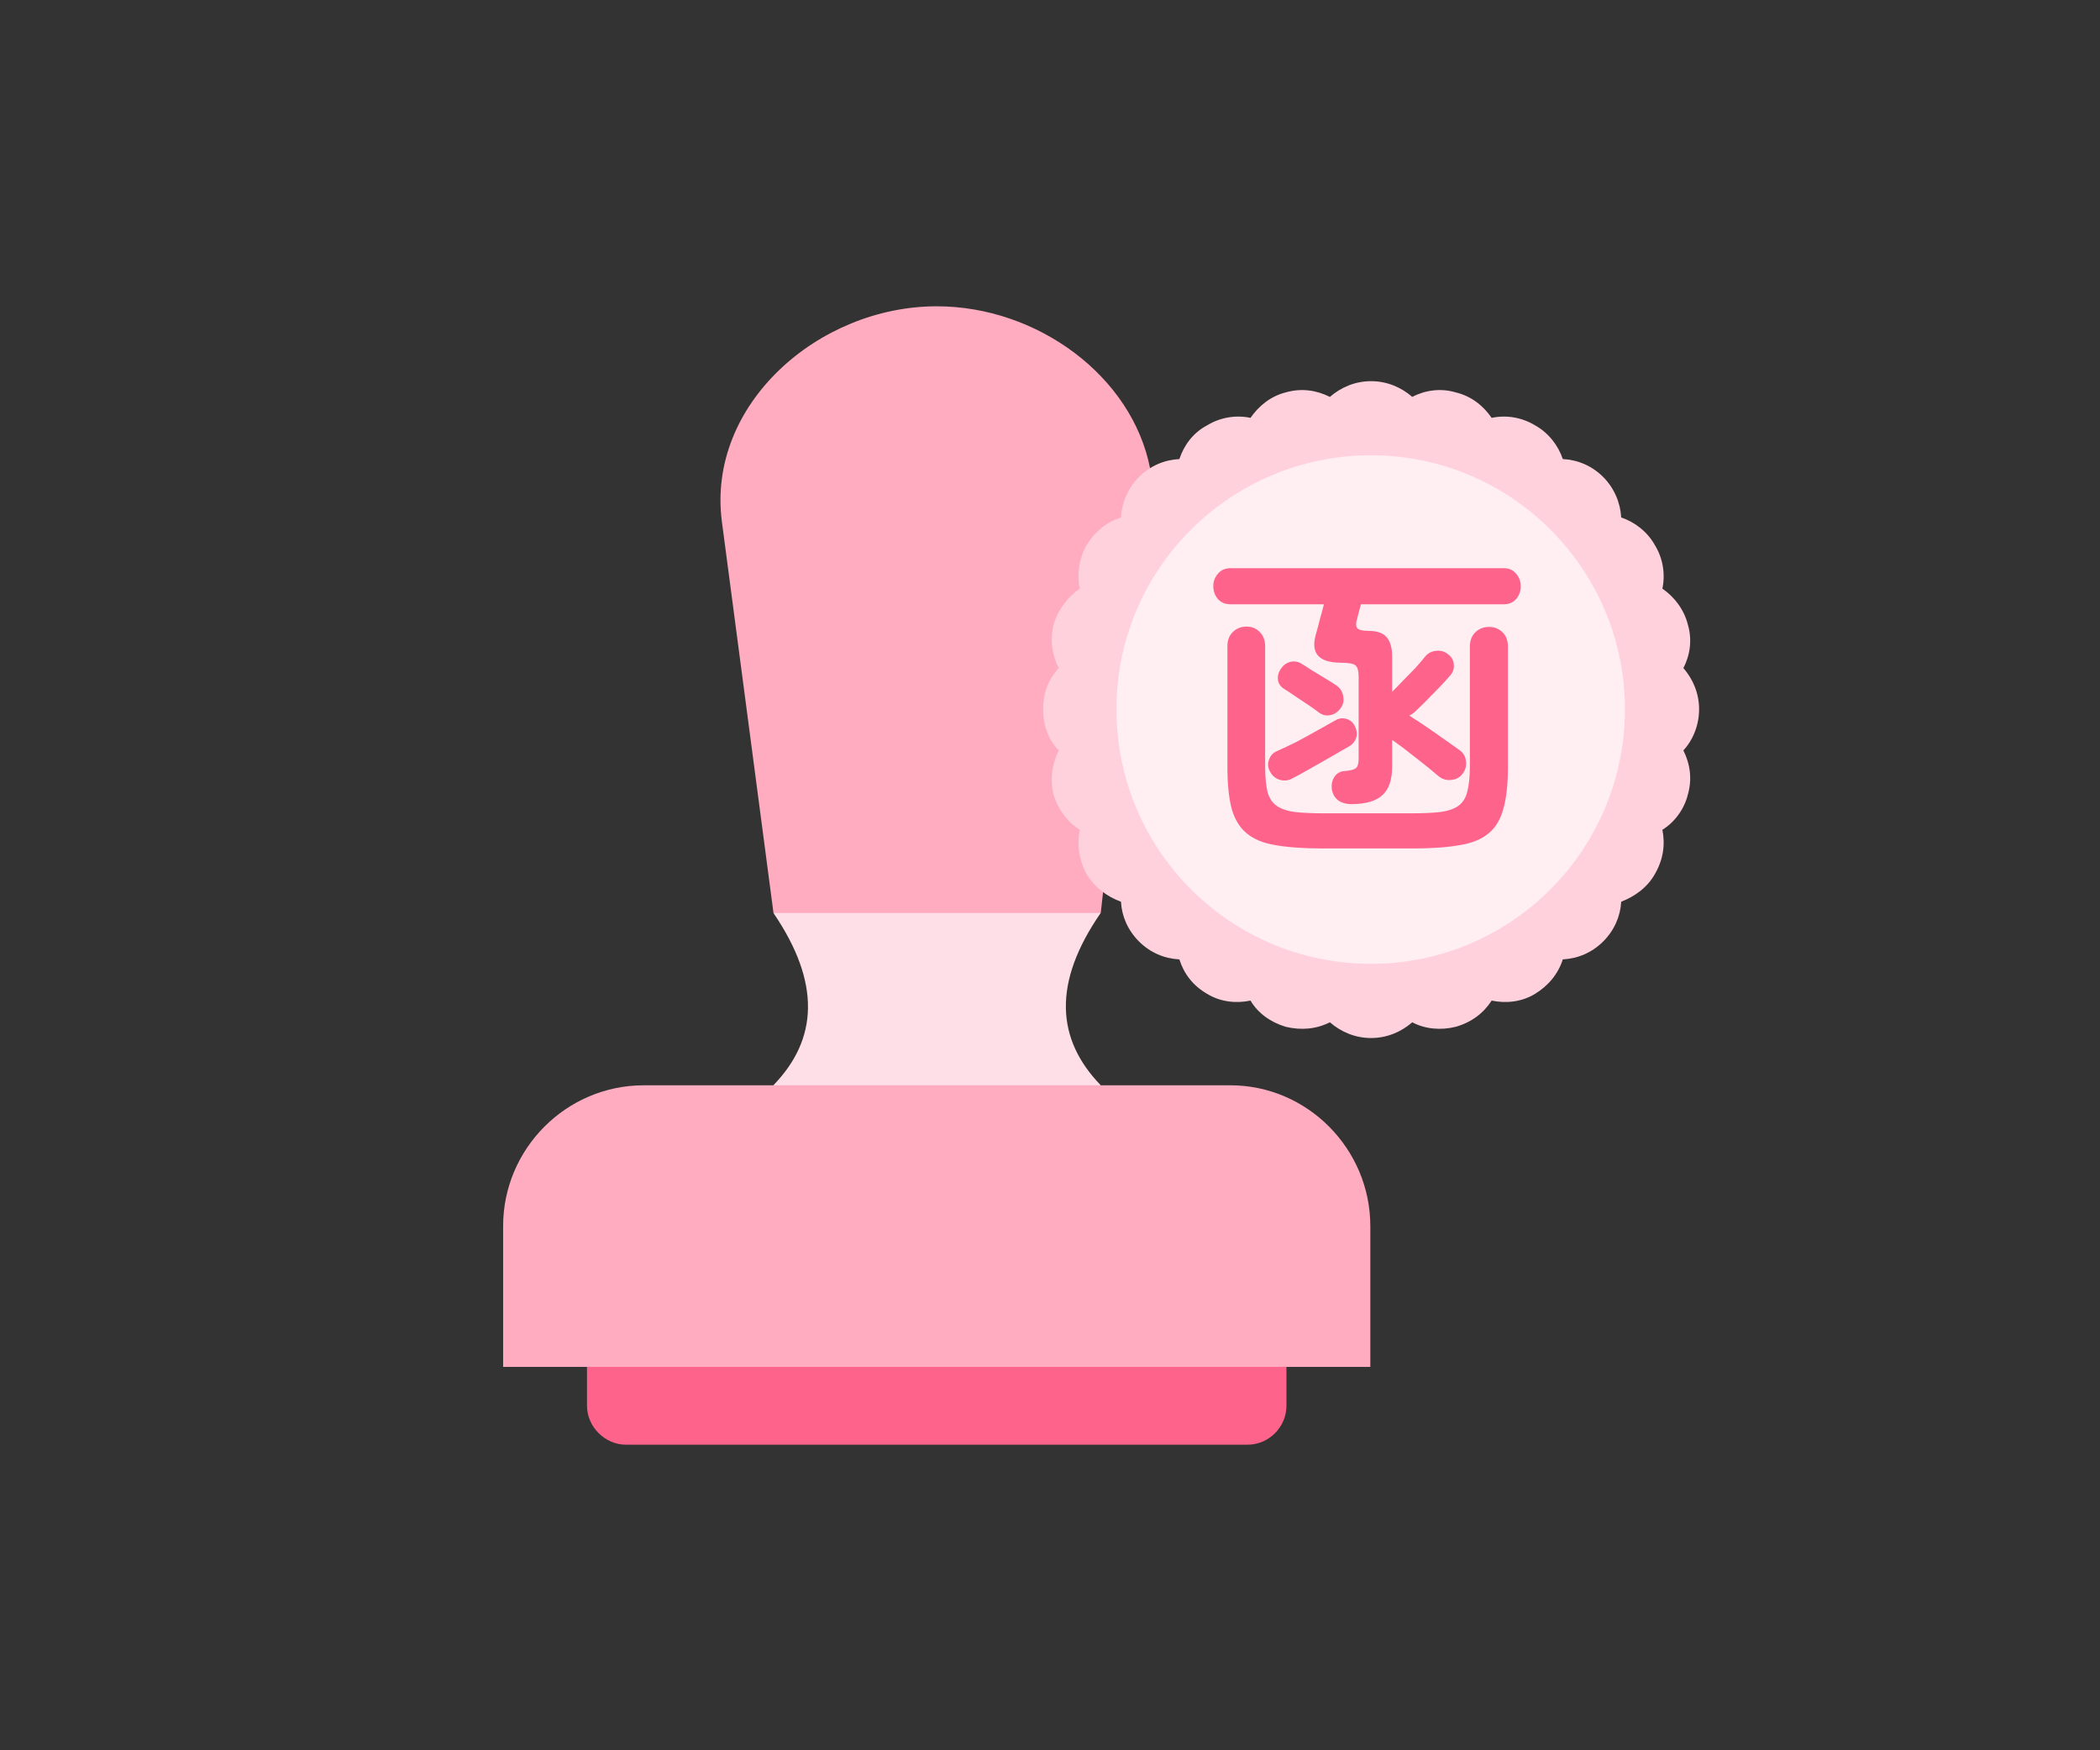
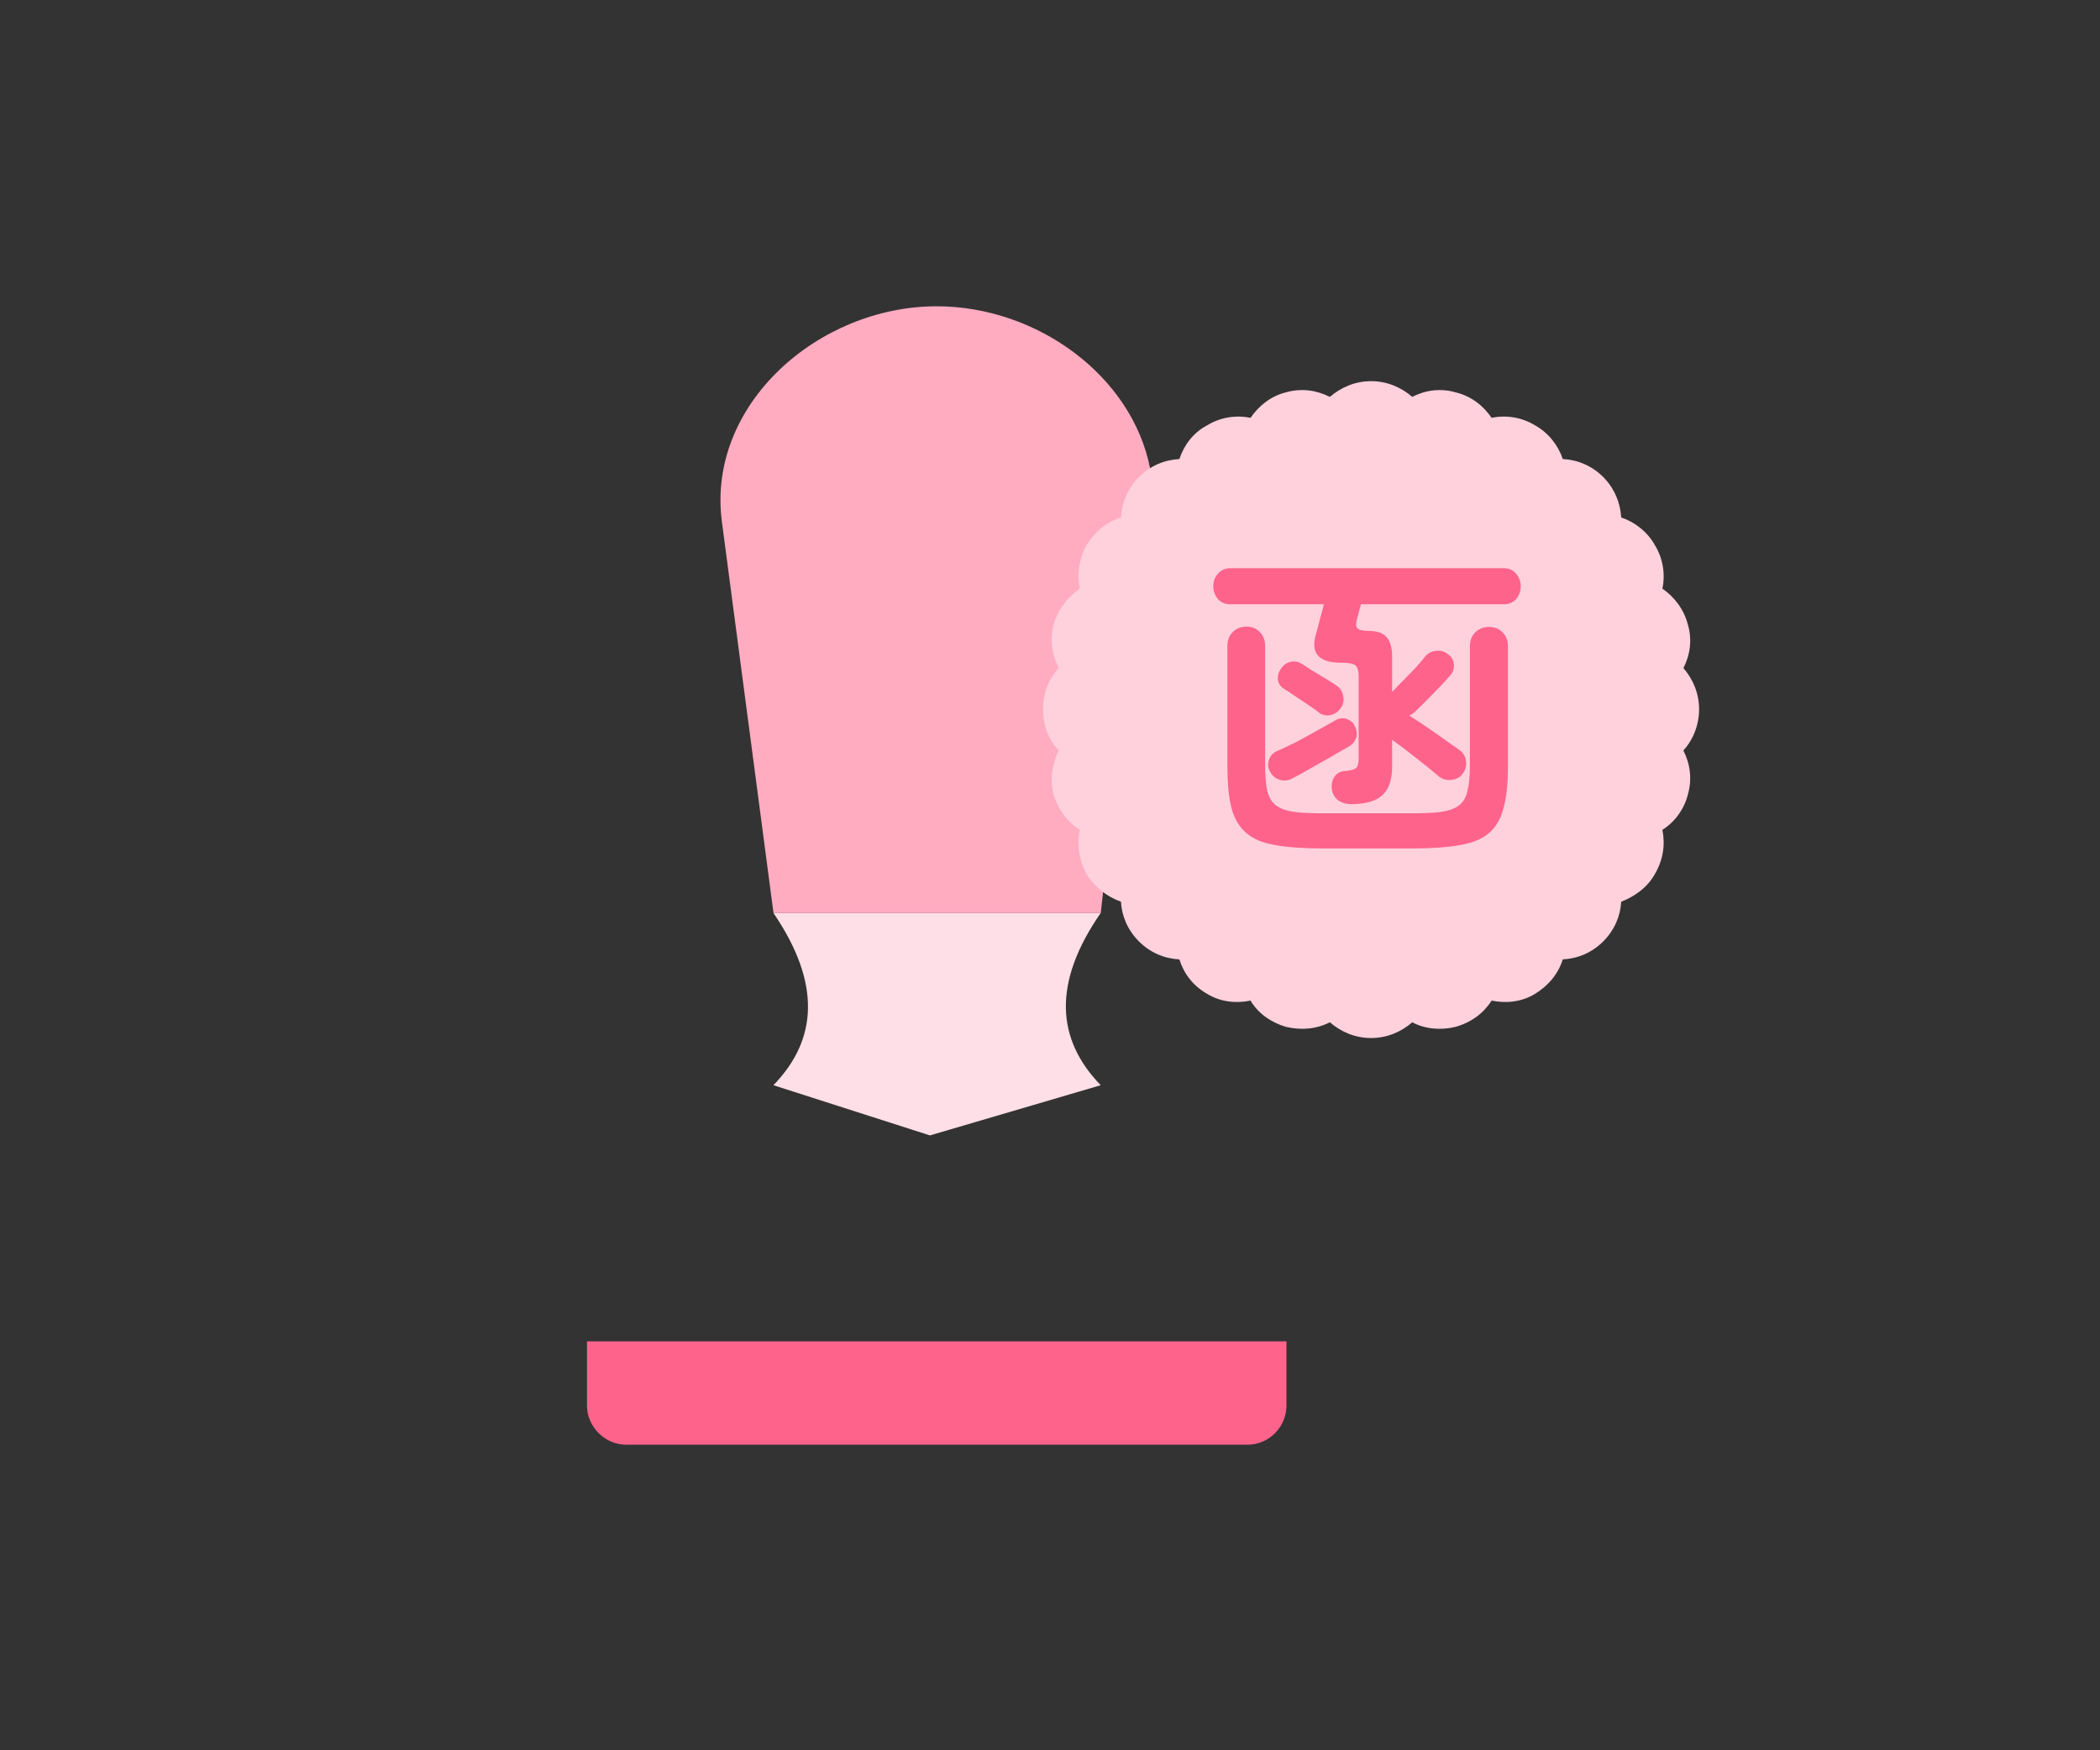
<svg xmlns="http://www.w3.org/2000/svg" width="96" height="80" viewBox="0 0 96 80" fill="none">
  <rect x="0" y="0" width="96" height="80" fill="#333333" stroke="none" />
  <path fill-rule="evenodd" clip-rule="evenodd" d="M26.834 61.309H58.809V64.253C58.809 65.211 58.021 66.033 57.029 66.033H28.614C27.656 66.033 26.834 65.211 26.834 64.253V61.309Z" fill="#FE638B" />
-   <path fill-rule="evenodd" clip-rule="evenodd" d="M50.318 41.729L43.06 38.613L35.357 41.729C37.548 44.947 37.377 47.514 35.357 49.602L42.512 51.896L50.318 49.602C48.298 47.514 48.093 44.947 50.318 41.729Z" fill="#FFDFE7" />
-   <path fill-rule="evenodd" clip-rule="evenodd" d="M23 62.477H62.643V56.041C62.643 52.515 59.768 49.605 56.242 49.605H29.436C25.876 49.605 23 52.515 23 56.041V62.477Z" fill="#FFACC1" />
+   <path fill-rule="evenodd" clip-rule="evenodd" d="M50.318 41.729L35.357 41.729C37.548 44.947 37.377 47.514 35.357 49.602L42.512 51.896L50.318 49.602C48.298 47.514 48.093 44.947 50.318 41.729Z" fill="#FFDFE7" />
  <path fill-rule="evenodd" clip-rule="evenodd" d="M52.58 21.429C51.758 17.184 47.41 14 42.823 14C37.414 14 32.313 18.485 32.998 23.825L35.36 41.73H50.32L52.58 21.429Z" fill="#FFACC1" />
  <path fill-rule="evenodd" clip-rule="evenodd" d="M60.795 18.141C61.309 17.696 61.959 17.422 62.678 17.422C63.397 17.422 64.048 17.696 64.561 18.141C65.143 17.833 65.862 17.73 66.547 17.935C67.266 18.107 67.813 18.552 68.19 19.099C68.84 18.962 69.559 19.065 70.175 19.442C70.792 19.784 71.237 20.366 71.442 20.982C72.127 21.017 72.777 21.29 73.291 21.804C73.804 22.317 74.078 23.002 74.112 23.652C74.729 23.858 75.311 24.303 75.653 24.919C76.03 25.535 76.132 26.254 75.995 26.905C76.543 27.281 76.988 27.863 77.159 28.548C77.365 29.233 77.262 29.952 76.954 30.534C77.399 31.047 77.673 31.698 77.673 32.416C77.673 33.135 77.399 33.82 76.954 34.299C77.262 34.916 77.365 35.6 77.159 36.319C76.988 37.004 76.543 37.586 75.995 37.928C76.132 38.613 76.03 39.298 75.653 39.948C75.311 40.564 74.729 40.975 74.112 41.215C74.078 41.865 73.804 42.516 73.291 43.029C72.777 43.543 72.127 43.816 71.442 43.851C71.237 44.501 70.792 45.049 70.175 45.425C69.559 45.802 68.84 45.87 68.19 45.734C67.813 46.316 67.266 46.726 66.547 46.932C65.862 47.103 65.143 47.035 64.561 46.726C64.048 47.171 63.397 47.445 62.678 47.445C61.959 47.445 61.309 47.171 60.795 46.726C60.179 47.035 59.494 47.103 58.776 46.932C58.091 46.726 57.509 46.316 57.166 45.734C56.516 45.87 55.797 45.802 55.181 45.425C54.53 45.049 54.12 44.501 53.914 43.851C53.23 43.816 52.579 43.543 52.066 43.029C51.552 42.516 51.278 41.865 51.244 41.215C50.593 40.975 50.046 40.564 49.669 39.948C49.327 39.298 49.224 38.613 49.361 37.928C48.813 37.586 48.368 37.004 48.163 36.319C47.992 35.6 48.094 34.916 48.403 34.299C47.923 33.82 47.684 33.135 47.684 32.416C47.684 31.698 47.923 31.047 48.403 30.534C48.094 29.952 47.992 29.233 48.163 28.548C48.368 27.863 48.813 27.281 49.361 26.905C49.224 26.254 49.327 25.535 49.669 24.919C50.046 24.303 50.593 23.858 51.244 23.652C51.278 23.002 51.552 22.317 52.066 21.804C52.579 21.29 53.23 21.017 53.914 20.982C54.12 20.366 54.53 19.784 55.181 19.442C55.797 19.065 56.516 18.962 57.166 19.099C57.543 18.552 58.091 18.107 58.776 17.935C59.494 17.73 60.179 17.833 60.795 18.141Z" fill="#FFD1DD" />
-   <path fill-rule="evenodd" clip-rule="evenodd" d="M62.677 20.809C69.079 20.809 74.282 26.012 74.282 32.414C74.282 38.85 69.079 44.054 62.677 44.054C56.241 44.054 51.037 38.85 51.037 32.414C51.037 26.012 56.241 20.809 62.677 20.809Z" fill="#FFEEF2" />
  <path d="M61.81 36.755C61.54 36.755 61.325 36.695 61.165 36.575C61.005 36.445 60.91 36.27 60.88 36.05C60.86 35.85 60.9 35.67 61 35.51C61.11 35.34 61.275 35.25 61.495 35.24C61.745 35.22 61.91 35.175 61.99 35.105C62.07 35.035 62.11 34.89 62.11 34.67V30.935C62.11 30.665 62.06 30.49 61.96 30.41C61.86 30.33 61.64 30.29 61.3 30.29C60.3 30.29 59.915 29.87 60.145 29.03C60.195 28.86 60.255 28.635 60.325 28.355C60.405 28.075 60.47 27.83 60.52 27.62H56.26C56.01 27.62 55.815 27.54 55.675 27.38C55.535 27.21 55.465 27.015 55.465 26.795C55.465 26.575 55.535 26.385 55.675 26.225C55.815 26.055 56.01 25.97 56.26 25.97H68.74C68.98 25.97 69.17 26.055 69.31 26.225C69.45 26.385 69.52 26.575 69.52 26.795C69.52 27.015 69.45 27.21 69.31 27.38C69.17 27.54 68.98 27.62 68.74 27.62H62.215C62.185 27.72 62.155 27.83 62.125 27.95C62.095 28.07 62.065 28.185 62.035 28.295C61.975 28.495 61.98 28.635 62.05 28.715C62.13 28.795 62.295 28.835 62.545 28.835C62.945 28.835 63.225 28.93 63.385 29.12C63.555 29.31 63.64 29.605 63.64 30.005V31.625C63.77 31.495 63.93 31.33 64.12 31.13C64.32 30.93 64.515 30.73 64.705 30.53C64.895 30.32 65.04 30.15 65.14 30.02C65.27 29.86 65.435 29.77 65.635 29.75C65.845 29.72 66.03 29.77 66.19 29.9C66.36 30.02 66.45 30.18 66.46 30.38C66.48 30.57 66.42 30.74 66.28 30.89C66.17 31.02 66.01 31.195 65.8 31.415C65.6 31.625 65.395 31.835 65.185 32.045C64.975 32.255 64.8 32.425 64.66 32.555C64.62 32.585 64.58 32.615 64.54 32.645C64.51 32.665 64.47 32.685 64.42 32.705C64.77 32.925 65.16 33.185 65.59 33.485C66.02 33.785 66.395 34.05 66.715 34.28C66.895 34.41 66.995 34.58 67.015 34.79C67.045 35 66.995 35.19 66.865 35.36C66.755 35.52 66.59 35.615 66.37 35.645C66.15 35.675 65.955 35.625 65.785 35.495C65.495 35.245 65.15 34.965 64.75 34.655C64.35 34.335 63.98 34.055 63.64 33.815V35.045C63.64 35.635 63.495 36.065 63.205 36.335C62.925 36.605 62.46 36.745 61.81 36.755ZM60.46 38.78C59.6 38.78 58.885 38.73 58.315 38.63C57.755 38.54 57.315 38.36 56.995 38.09C56.675 37.83 56.445 37.455 56.305 36.965C56.175 36.475 56.11 35.835 56.11 35.045V29.54C56.11 29.27 56.19 29.055 56.35 28.895C56.52 28.725 56.73 28.64 56.98 28.64C57.23 28.64 57.435 28.725 57.595 28.895C57.755 29.055 57.835 29.27 57.835 29.54V35C57.835 35.49 57.87 35.885 57.94 36.185C58.02 36.475 58.16 36.69 58.36 36.83C58.56 36.97 58.835 37.065 59.185 37.115C59.545 37.155 60.01 37.175 60.58 37.175H64.465C65.035 37.175 65.495 37.155 65.845 37.115C66.205 37.065 66.48 36.97 66.67 36.83C66.87 36.69 67.005 36.475 67.075 36.185C67.155 35.885 67.195 35.49 67.195 35V29.555C67.195 29.285 67.275 29.07 67.435 28.91C67.605 28.74 67.815 28.655 68.065 28.655C68.315 28.655 68.52 28.735 68.68 28.895C68.85 29.055 68.935 29.275 68.935 29.555V35.045C68.935 35.835 68.865 36.475 68.725 36.965C68.595 37.455 68.37 37.83 68.05 38.09C67.73 38.36 67.285 38.54 66.715 38.63C66.155 38.73 65.445 38.78 64.585 38.78H60.46ZM59.035 35.6C58.855 35.69 58.665 35.7 58.465 35.63C58.275 35.56 58.135 35.43 58.045 35.24C57.955 35.07 57.945 34.895 58.015 34.715C58.085 34.525 58.21 34.395 58.39 34.325C58.66 34.205 58.955 34.065 59.275 33.905C59.595 33.735 59.915 33.56 60.235 33.38C60.555 33.2 60.84 33.04 61.09 32.9C61.25 32.82 61.415 32.81 61.585 32.87C61.755 32.93 61.875 33.045 61.945 33.215C62.035 33.405 62.05 33.58 61.99 33.74C61.94 33.89 61.835 34.015 61.675 34.115C61.475 34.225 61.205 34.38 60.865 34.58C60.535 34.77 60.2 34.96 59.86 35.15C59.53 35.34 59.255 35.49 59.035 35.6ZM60.295 32.57C60.185 32.48 60.025 32.365 59.815 32.225C59.605 32.085 59.395 31.945 59.185 31.805C58.985 31.665 58.825 31.56 58.705 31.49C58.545 31.39 58.45 31.255 58.42 31.085C58.4 30.905 58.44 30.74 58.54 30.59C58.65 30.42 58.79 30.31 58.96 30.26C59.14 30.21 59.31 30.23 59.47 30.32C59.59 30.39 59.755 30.495 59.965 30.635C60.185 30.765 60.4 30.895 60.61 31.025C60.83 31.155 60.995 31.26 61.105 31.34C61.275 31.46 61.375 31.625 61.405 31.835C61.445 32.035 61.4 32.22 61.27 32.39C61.15 32.55 60.995 32.65 60.805 32.69C60.615 32.72 60.445 32.68 60.295 32.57Z" fill="#FE638B" />
</svg>